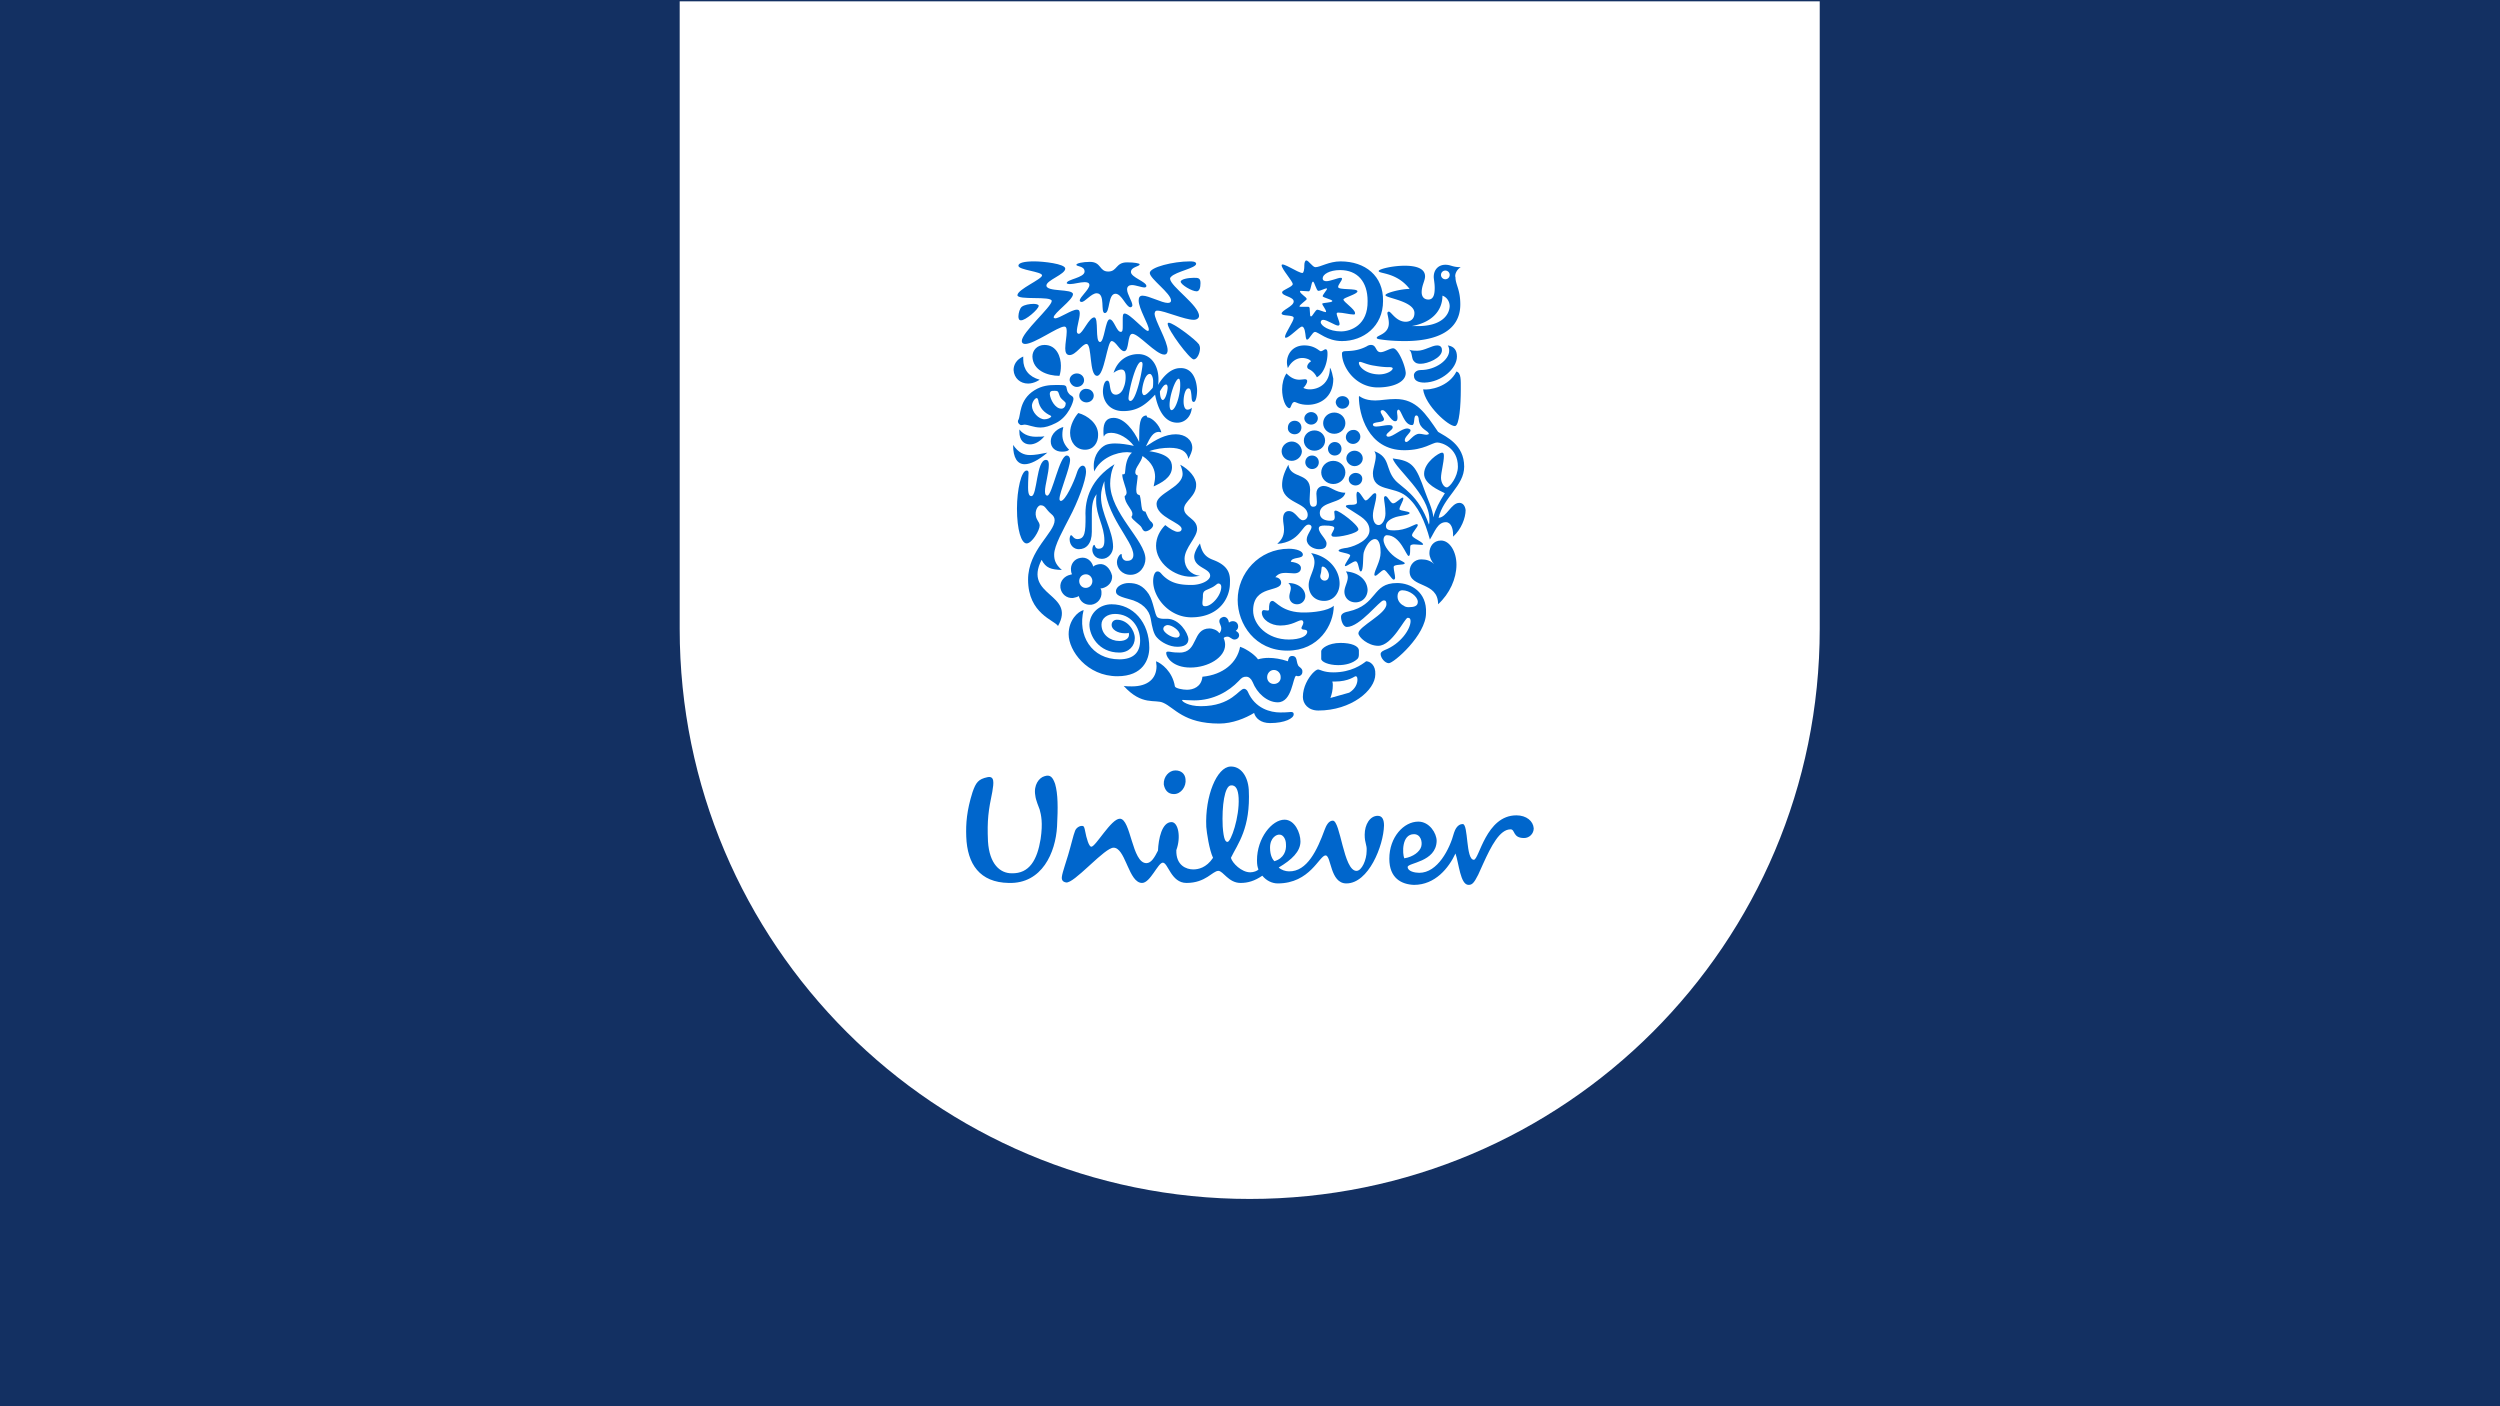
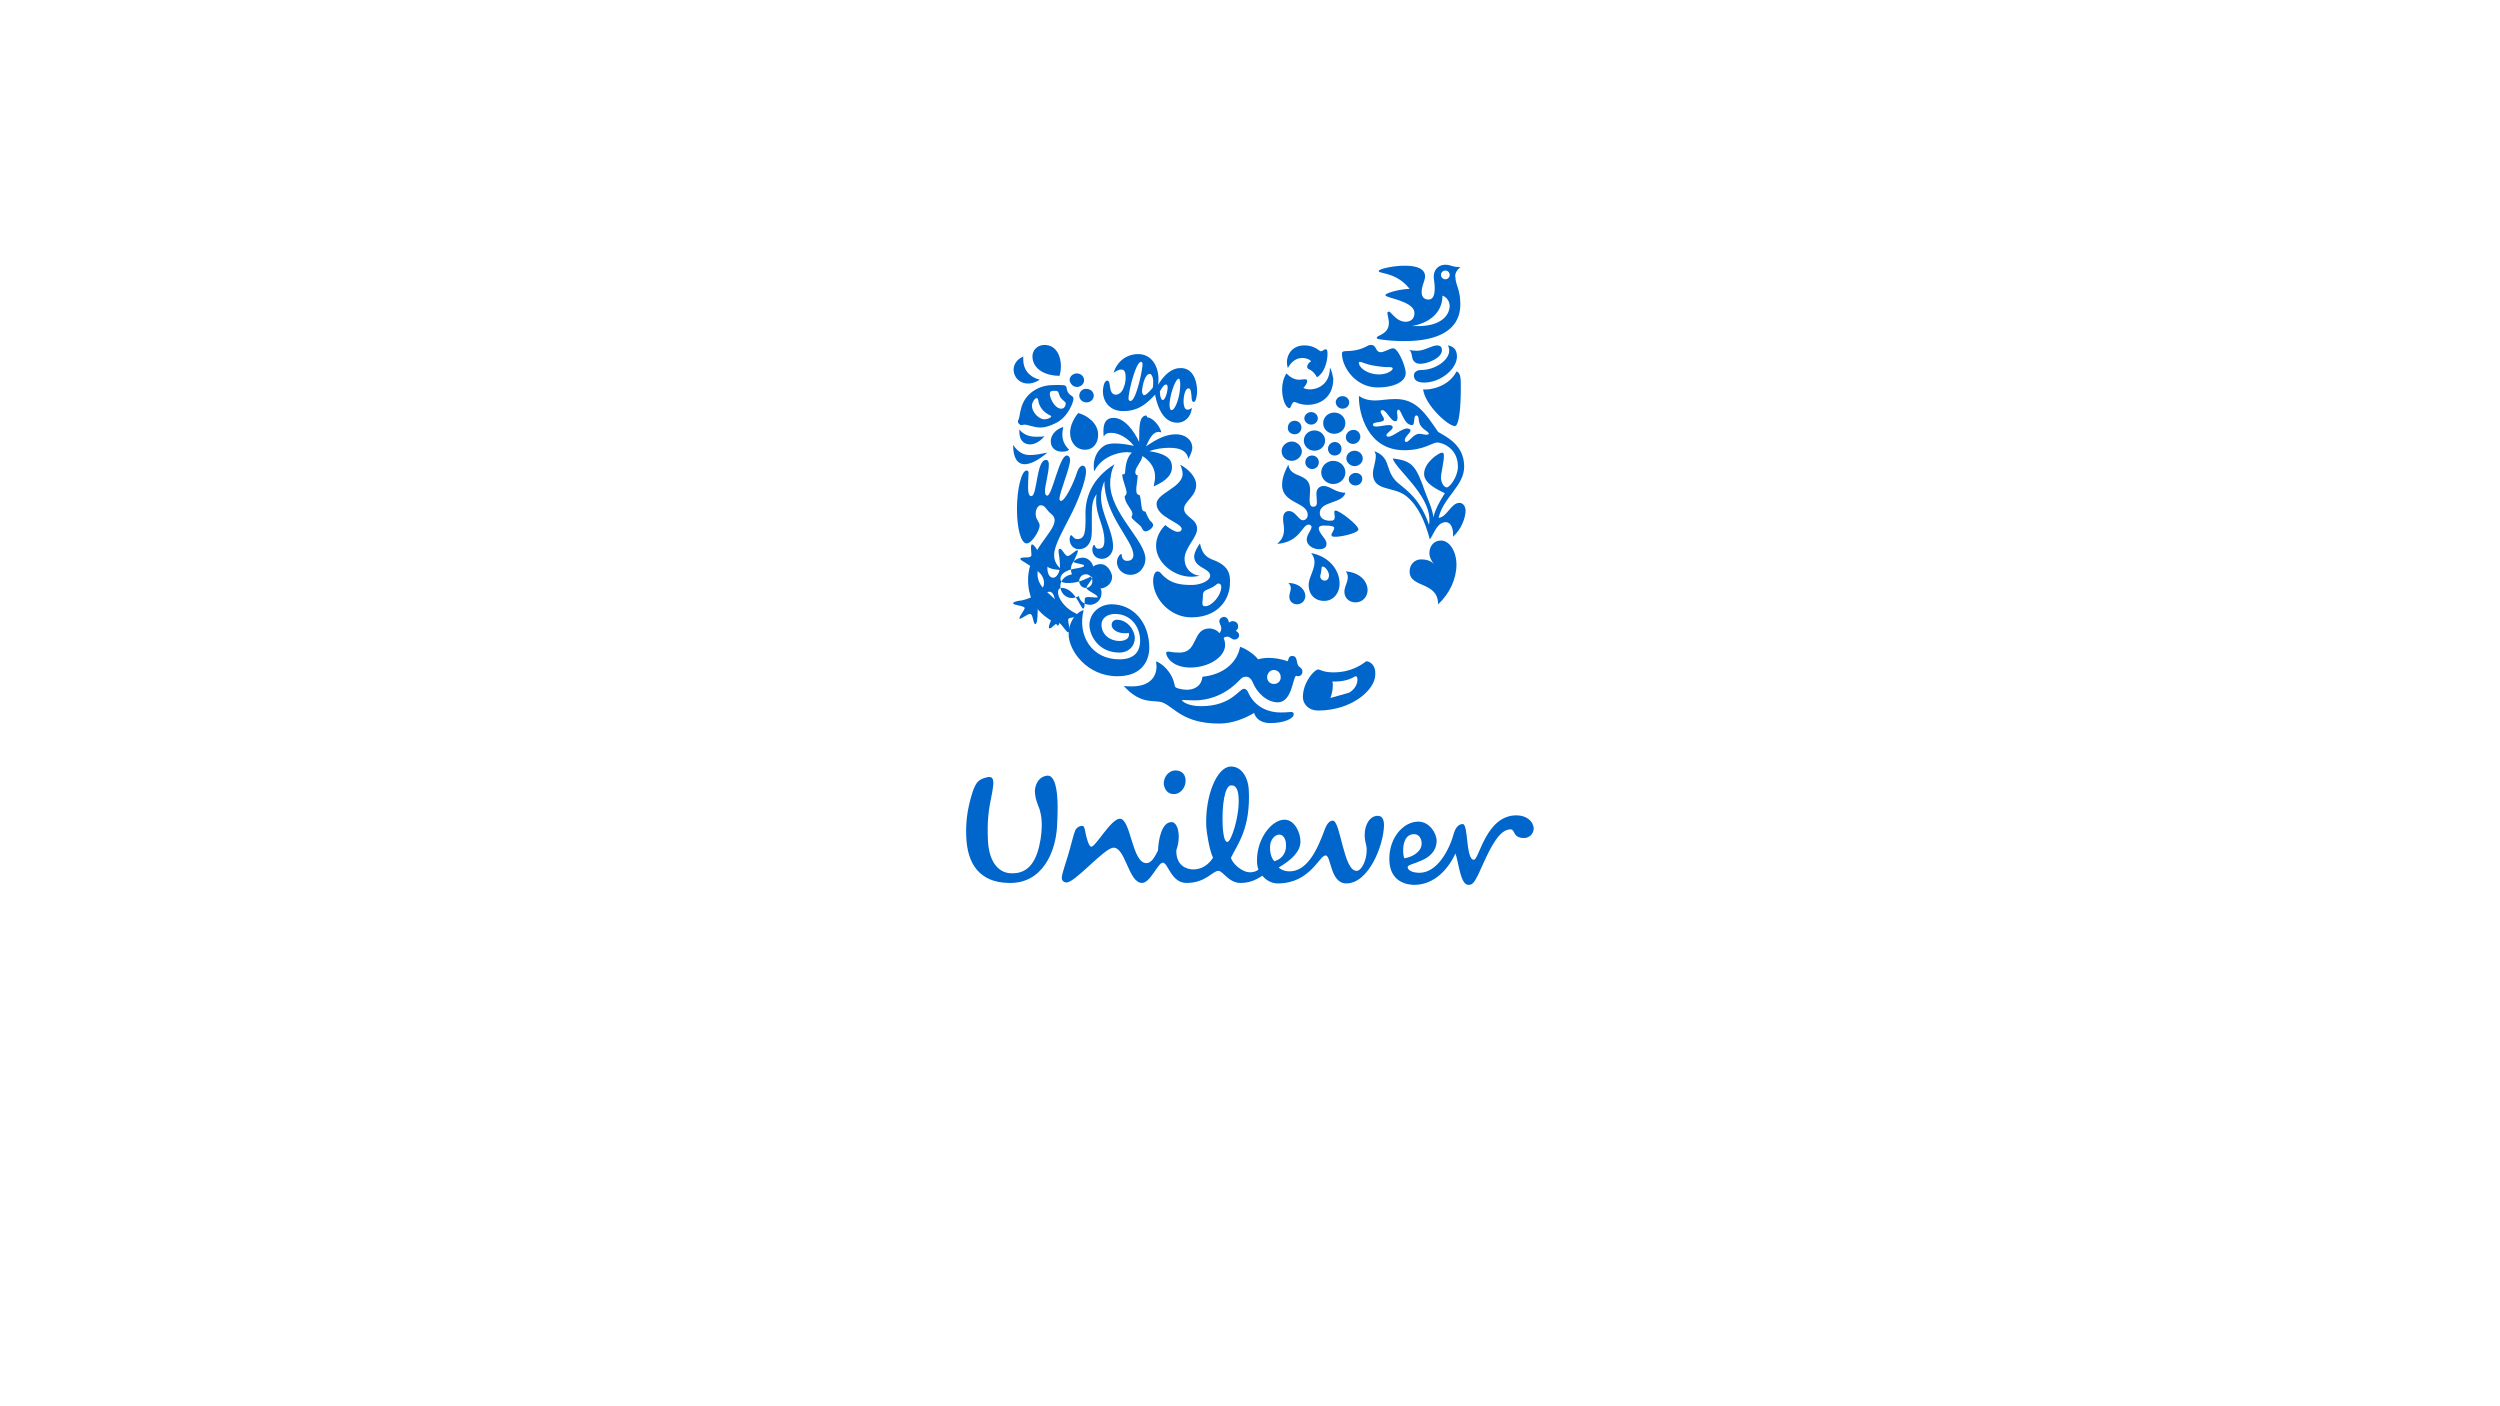
<svg xmlns="http://www.w3.org/2000/svg" fill="none" height="1080" width="1920">
-   <path d="M0 0h1920v1080H0z" fill="#133062" />
-   <path fill="#fff" d="M522 1h875.55v482.014c0 241.772-196 437.777-437.773 437.777C718.005 920.791 522 724.794 522 483.014V1z" />
  <path fill="#06C" d="M1164.55 626.175c7.79 0 12.98 4.45 13.35 10.014 0 4.08-3.34 7.418-7.42 7.418-8.9 0-6.67-6.676-10.38-6.676-8.31 0-14.83 12.767-21.05 26.438l-.95 2.111-1.43 3.167-1.42 3.149c-3.34 6.677-4.82 7.789-7.42 7.789-6.31 0-7.42-16.69-10.02-24.109-5.19 11.128-15.57 24.109-31.89 24.109-9.65-.37-18.92-5.192-18.92-20.029 0-16.691 11.13-28.56 22.25-28.56 8.54 0 14.1 8.902 14.1 14.837-.37 16.32-22.26 16.691-22.26 20.029 0 3.338 5.57 4.451 8.91 4.451 14.09 0 23.36-18.175 26.7-30.786.74-2.225 2.6-6.676 6.68-6.676 4.45 0 2.22 27.447 8.53 27.447 4.08 0 9.27-34.123 32.64-34.123zm-219.579-37.462c7.418-.371 13.352 6.676 14.094 17.803 1.484 29.673-8.531 41.542-13.724 52.299 1.113 4.08 8.16 11.127 14.837 11.127 2.596 0 5.563-1.113 6.305-2.226-.742-1.854-1.112-3.709-1.112-7.047 0-17.062 11.498-31.156 21.141-31.156 7.789 0 12.24 10.014 12.24 16.691 0 7.789-6.676 14.094-16.691 20.029 1.855 1.854 5.193 2.967 7.79 2.967 14.099.371 21.879-16.691 27.449-31.898 1.11-2.967 2.97-7.048 6.3-7.048 5.94 0 8.16 38.575 18.18 38.575 4.08 0 7.79-8.531 7.79-15.207.37-5.193-1.49-5.564-1.49-12.611 0-7.789 4.08-14.466 10.02-14.466 3.71 0 4.82 3.339 4.82 7.419-.37 15.578-11.87 44.509-28.93 44.509-12.61 0-11.5-21.513-15.95-21.513-4.82 0-11.87 21.513-36.72 21.513-4.08 0-8.531-1.855-11.869-5.935-5.935 4.08-11.128 5.564-16.691 5.564-9.273 0-13.353-9.273-17.062-9.273-4.451 0-9.644 9.273-24.48 9.273-11.869 0-14.095-15.578-18.175-15.578-3.709 0-9.643 15.578-15.949 15.578-5.063 0-8.189-6.443-11.138-13.045l-.879-1.977c-2.782-6.242-5.568-12.055-9.866-12.055-3.368 0-10.386 6.276-17.485 12.749l-1.933 1.765c-7.084 6.454-13.916 12.544-16.932 12.192-2.596-.371-3.709-1.855-3.338-4.451.371-3.338 3.709-12.611 4.822-16.691 2.226-7.418 4.08-15.578 5.193-18.174.742-2.597 3.709-4.451 5.934-4.08 1.113 0 1.484 1.854 1.855 3.709 1.113 5.934 2.967 12.24 4.822 12.24 3.338 0 15.207-21.513 21.883-21.513 8.531 0 9.273 34.124 20.4 34.124 3.709 0 6.306-4.451 8.902-9.644.371-8.902 2.967-21.884 10.386-21.884 5.192 0 7.418 11.498 3.709 21.513-.371 11.869 7.789 14.836 12.982 14.836 3.709 0 10.014-1.112 15.207-8.901-2.967-6.306-4.822-19.288-5.193-23.739-1.113-23.738 8.16-45.992 18.546-46.363zm-142.8 7.418c4.45-1.484 6.305.742 8.16 5.934 2.225 7.79 2.225 18.175 1.483 32.64-1.113 20.03-11.498 44.139-37.091 43.397-22.254-.371-31.898-14.466-32.64-35.607-.371-10.015.371-20.03 4.822-34.124 2.596-7.418 4.451-10.015 11.498-11.498 5.564-1.113 4.822 4.451 3.709 11.127-2.967 14.465-4.08 21.513-3.338 38.204 1.113 17.432 9.273 24.48 18.175 24.48 13.723.371 19.658-10.386 22.254-26.335 1.855-12.611.371-18.545-.742-22.625-.741-2.226-2.967-7.048-3.338-10.757-1.483-8.16 2.968-13.723 7.048-14.836zm180.632 44.88c-2.225-.371-7.418 2.225-7.418 10.014 0 6.306 2.226 9.273 3.338 10.386 7.418-2.226 9.273-8.16 8.902-12.982 0-4.08-2.225-7.418-4.822-7.418zm103.117-.371c-9.65 0-8.91 15.207-7.42 18.545 7.05-1.112 11.87-5.192 12.98-8.901 1.11-3.709-.37-9.644-5.56-9.644zm-140.579-37.462c-4.821.371-7.047 15.578-6.305 31.527.742 10.386 2.225 11.87 3.709 11.87 2.596 0 9.273-18.917 8.531-33.753-.371-6.677-2.225-10.015-5.935-9.644zm-42.654-11.498c4.451 0 7.418 2.596 7.789 6.676.742 5.564-3.338 11.498-8.902 11.498-4.822 0-7.047-3.338-7.789-7.418-.371-5.934 4.08-10.756 8.902-10.756z" />
  <path fill="#06C" d="M996.898 510.822c-1.483-2.597-.371-7.047-4.451-7.047-2.596 0-2.967 2.225-3.338 4.08-5.564-1.855-10.385-2.597-14.836-2.597-2.968 0-5.564.371-8.16 1.113-1.484-2.596-8.16-7.789-13.724-9.644-2.225 12.24-12.982 21.513-28.931 22.997-.742 7.789-7.047 10.014-11.869 10.014-3.338 0-8.902-1.113-9.273-2.596-1.854-11.498-10.385-17.804-14.465-19.287 0 1.112.371 2.596.371 3.709 0 9.643-6.677 15.578-18.917 15.578-1.854 0-4.45 0-6.305-.371 14.095 15.578 24.109 10.014 30.415 12.982 8.53 3.709 15.578 15.949 43.025 15.949 10.015 0 20.029-4.08 26.705-8.16 1.113 4.08 5.193 7.789 12.24 7.789 11.499 0 18.175-3.709 18.175-6.676 0-.742 0-1.855-2.225-1.855-1.855 0-1.855.371-8.16.371-7.419 0-19.288-2.967-24.851-15.949-1.113-2.226-2.597-2.226-2.968-2.226-3.709 0-9.643 13.353-33.011 13.353-10.014 0-14.465-3.709-14.465-4.451 0 0 0-.371.371-.371 1.113 0 4.451.371 8.902.371 14.836 0 26.705-7.047 34.123-14.836 2.597-2.967 3.709-3.338 5.935-3.338 1.854 0 3.709 1.483 4.822 4.08 3.338 8.531 11.127 15.578 19.287 15.578 11.127 0 11.498-19.287 14.095-20.4.37 0 1.112.371 1.483.371 1.484 0 3.342-1.113 3.342-3.338.37-2.968-2.971-3.71-3.342-5.193zm-18.545 14.465c-2.968 0-5.193-2.225-5.193-5.192 0-2.968 2.225-5.564 5.193-5.564 2.967 0 5.192 2.596 5.192 5.193.371 3.338-2.225 5.563-5.192 5.563z" clip-rule="evenodd" fill-rule="evenodd" />
  <path fill="#06C" d="M939.778 473.731c2.596 0 3.709 2.226 4.08 4.451.741-.742 1.854-1.113 2.967-1.113 2.596 0 4.08 1.855 4.08 4.08 0 1.484-.742 2.597-1.855 3.338 1.484.742 2.597 1.855 2.597 3.339 0 1.854-1.484 3.338-3.709 3.338-1.855 0-3.339-2.226-5.193-2.226-1.113 0-2.596.371-2.967 1.113.741 1.855 1.112 3.338 1.112 5.193 0 9.643-12.981 17.432-26.705 17.432-13.353 0-18.546-7.789-18.546-11.127 0-.742.371-1.112 1.484-1.112 2.226 0 2.596.741 8.902.741 14.465 0 9.273-18.545 22.996-18.545 1.855 0 5.935 1.113 7.418 3.709 1.113-1.113 1.484-2.596 1.484-3.709 0-2.226-1.484-3.709-1.484-5.564 0-1.854 1.484-2.967 3.339-3.338zm-86.051-9.644c16.32 0 28.931 13.724 28.931 33.382 0 8.902-4.822 21.884-24.48 21.884-23.368 0-37.462-19.658-37.462-32.269 0-10.757 7.047-17.433 11.498-18.546-4.822 19.288 5.935 37.833 27.447 37.833 10.757 0 15.949-5.193 15.949-14.465 0-10.386-7.047-20.4-19.287-20.4-5.934 0-10.385 3.338-10.385 8.16 0 7.789 6.676 12.61 13.723 12.61 4.451 0 7.418-1.854 7.418-4.821 0-.371 0-1.113-.37-1.484-.371.371-1.484.371-2.968.371-5.563 0-10.014-2.967-10.014-6.305 0-2.597 1.854-4.08 4.08-4.08 8.16 0 13.723 8.159 13.723 14.094 0 5.935-4.451 11.127-11.869 11.127-15.949 0-22.996-12.981-22.996-21.512.371-9.273 8.16-15.579 17.062-15.579zm195.473 43.768c-3.34 2.596-11.5 8.531-25.23 8.531-7.41 0-10.38-2.226-11.49-2.226-1.49 0-2.97 1.484-4.46 2.967-3.33 3.71-7.41 10.386-7.41 18.175 0 5.193 4.08 10.385 11.87 10.385 25.22 0 43.76-15.578 43.76-27.818.37-7.047-4.08-10.014-7.04-10.014zm-12.99 24.109-14.46 4.08c1.11-2.968 1.85-6.306 1.85-9.644 0-1.113 0-1.854-.37-2.967h1.86c10.75 0 15.2-4.08 15.95-4.08.74 0 1.48.371 1.48 2.596 0 2.967-1.48 7.048-6.31 10.015z" clip-rule="evenodd" fill-rule="evenodd" />
-   <path fill="#06C" d="M1027.68 510.822c5.94 0 11.13-1.484 14.47-4.451 1.11-.742 1.48-2.226 1.48-3.709v-2.968c0-3.709-5.93-5.934-14.09-5.934-9.65 0-14.84 4.451-14.84 6.305V506c0 2.225 5.56 4.822 12.98 4.822zm45.25-63.055c-19.65 0-14.46 16.691-37.46 21.884-4.08.742-5.56 2.225-5.56 4.08 0 3.338 1.85 7.789 4.45 7.789 10.01 0 25.22-20.4 28.19-20.4 1.11 0 2.22 0 2.22 2.967 0 7.418-21.51 17.062-21.51 22.255 0 2.967 7.42 9.643 15.21 9.643 10.75 0 20.4-21.512 22.62-21.512 1.86 0 2.23 1.112 2.23 2.596 0 5.935-7.42 17.433-20.03 22.255-2.6 1.112-2.97 2.225-2.97 2.967 0 2.967 3.34 7.047 6.31 7.047 3.71 0 28.56-21.513 28.56-38.574.74-15.95-11.5-22.997-22.26-22.997zm8.91 18.546c-1.49 0-2.97-.371-3.71-1.113-1.86-.742-4.83-3.338-4.83-7.047 0-3.709 1.86-4.822 3.71-4.822 5.57 0 11.87 4.822 11.87 8.902 0 3.338-2.96 4.08-7.04 4.08zm-185.459 8.901h-3.338c-1.113 0-2.968-.37-4.08-1.112-2.226-1.855-2.968-11.869-6.677-17.804-4.451-6.676-9.272-8.531-15.578-8.531-4.451 0-9.644 2.597-9.644 6.306 0 2.225 1.113 3.709 9.644 5.934 10.756 2.597 15.949 8.531 17.062 15.207 1.113 6.677 2.225 11.87 4.822 14.466 3.338 3.709 9.643 7.047 15.578 7.047 4.822 0 8.531-1.483 8.531-5.934-.371-4.822-7.047-15.579-16.32-15.579zm7.047 14.466c-4.08 0-10.014-4.08-10.014-6.676 0-1.855 1.854-2.968 3.338-2.968 3.338 0 9.272 4.08 9.272 7.418 0 1.113-.741 2.226-2.596 2.226zm73.811-28.189c-2.596 0-2.596 4.08-2.596 5.563 0 1.484 0 1.855-1.113 1.855s-1.855-.371-2.967-.371c-.742 0-1.484.742-1.484 1.855 0 5.563 7.047 10.014 14.095 10.014 9.272 0 13.723-4.08 16.32-4.08 1.116 0 1.486 1.113 1.486 1.855 0 1.483-1.486 3.338-1.486 4.08 0 2.225 4.446.371 4.446 2.967 0 3.338-5.559 5.935-14.09 5.935-16.691 0-27.447-11.499-27.447-22.255 0-20.029 21.512-13.724 21.512-21.513 0-2.596-2.596-4.08-4.451-4.08 2.226-2.967 5.193-3.338 8.16-3.338 2.226 0 4.451.371 6.306.371 2.596 0 5.193-1.113 5.193-4.08 0-1.855-1.484-4.08-7.789-4.822.741-4.08 9.276-1.854 9.276-5.563 0-2.597-4.826-4.451-10.76-4.451-22.996 0-39.316 18.916-39.316 39.316 0 18.545 13.352 38.945 38.203 38.945 24.113 0 35.603-19.658 35.603-34.494-4.45 4.08-16.32 5.193-22.25 5.193-17.433.371-22.255-8.902-24.851-8.902z" clip-rule="evenodd" fill-rule="evenodd" />
  <path fill="#06C" d="M996.156 464.087c3.709 0 6.304-2.967 6.304-6.305 0-5.193-5.191-10.015-12.98-10.015 1.483 1.484 1.854 2.597 1.854 4.08 0 1.855-1.113 4.08-1.113 6.306 0 3.338 2.226 5.934 5.935 5.934zm37.464-25.221c1.11 1.483 1.48 2.967 1.48 4.45 0 3.71-2.59 7.419-2.59 11.128 0 4.451 3.33 8.16 8.53 8.16 5.56 0 9.27-4.451 9.27-9.644-.37-7.418-6.68-13.353-16.69-14.094zm-26.71-14.095c1.86 2.225 2.6 4.451 2.6 7.047 0 5.935-4.45 11.869-4.45 17.433 0 7.418 4.82 12.24 11.87 12.24 7.42 0 11.87-6.305 11.87-13.353 0-10.014-7.79-20.771-21.89-23.367zm10.39 21.142a3.323 3.323 0 0 1-3.34-3.338c0-1.113.74-2.597.74-4.08.37-1.855 0-3.339 1.11-3.339 2.23 0 4.83 4.08 4.83 6.677 0 2.225-1.12 4.08-3.34 4.08zm-85.682-15.949c-5.935-2.226-8.531-5.564-10.015-12.611-2.967 4.08-4.451 7.789-4.451 10.014 0 8.902 12.24 8.902 12.24 14.837 0 3.338-6.305 7.047-14.465 7.047-9.273 0-15.949-1.484-21.884-7.418-1.483-1.484-2.225-2.967-4.08-2.967-2.225 0-3.338 3.709-3.338 7.418 0 12.611 12.24 27.818 29.302 27.818 21.142 0 29.673-14.466 29.673-26.335.37-7.047-1.113-13.352-12.982-17.803zm-5.935 35.607c-1.854 0-2.225-.742-2.225-2.596 0-1.113.371-3.339.371-5.193 0-4.451 1.854-4.08 6.305-6.306 3.338-1.483 4.451-3.338 5.564-3.338 1.112 0 2.225.742 2.225 2.597 0 6.676-7.418 14.836-12.24 14.836z" clip-rule="evenodd" fill-rule="evenodd" />
-   <path fill="#06C" d="M904.541 408.451c-2.226 0-5.935-2.226-9.644-5.193-4.08 4.08-7.047 9.644-7.047 15.949 0 12.982 13.724 23.738 27.076 23.738 2.226 0 4.451-.37 6.677-.741-7.419-.742-11.869-6.306-11.869-12.982 0-8.531 9.643-16.32 9.643-22.997 0-8.16-10.014-8.901-10.014-15.578 0-5.563 9.643-9.643 9.272-18.545 0-5.193-5.192-11.498-12.24-15.207 1.113 2.225 1.855 5.192 1.855 7.047 0 10.385-20.029 14.836-20.029 22.996 0 10.386 19.287 14.466 19.287 19.287 0 1.113-.742 2.226-2.967 2.226zm202.149 6.676c6.67 0 11.87 8.531 11.87 18.546 0 10.756-5.2 22.254-14.1 30.414 0-17.803-21.88-12.24-21.88-25.222 0-5.563 4.08-9.272 8.9-9.272 4.08 0 7.42 1.112 10.01 3.709-2.22-2.226-3.71-5.564-3.71-8.531 0-4.822 2.97-9.644 8.91-9.644zm-262.607 18.175c-1.855.371-3.339.742-4.451 1.854-1.113-4.08-4.822-7.789-10.015-6.676-4.451.742-7.789 4.822-7.047 10.015 0 .741.371 1.854.742 2.596 0 0-.742 0-1.484.371-3.709.742-8.16 4.451-7.418 10.014.742 4.822 4.822 8.16 9.644 7.789 1.854-.37 3.338-.741 4.45-1.483 1.113 4.451 4.822 7.047 9.644 6.676 4.822-.742 8.16-4.822 7.789-9.643 0-1.484-.371-2.226-.742-2.968h1.113c4.822-1.112 8.16-4.822 7.789-9.643-1.483-5.935-5.563-9.644-10.014-8.902zm-9.644 18.174c-2.967.371-5.193-1.854-5.564-4.451-.371-2.967 1.484-5.563 4.451-5.934 2.968-.371 5.193 1.854 5.564 4.451.371 2.967-1.484 5.563-4.451 5.934zm249.991-40.429c0-1.854 4.45-6.305 4.45-7.789 0-.371-.37-.742-.74-.742-1.85 0-8.16 4.822-17.43 4.822-3.71 0-6.31-.371-6.31-3.338 0-2.596 2.23-4.822 5.94-6.305 4.08-1.855 12.24-1.855 12.24-3.71 0-1.483-7.79-1.483-7.79-2.967 0-1.854 2.97-6.305 2.97-8.16 0 0 0-.742-.38-.742-1.48 0-5.19 4.451-7.41 4.451-2.23 0-4.08-5.563-5.94-5.563-.37 0-1.11.371-1.11 1.483 0 2.226 1.11 6.306 1.11 11.869 0 4.822-2.59 8.902-5.19 8.902-3.34 0-4.45-4.08-4.45-7.418 0-4.822 2.59-10.385 2.59-15.578 0-1.113-.37-1.484-1.11-1.484-1.85 0-4.82 5.564-7.05 5.564-1.48 0-4.08-6.677-6.3-6.677-.37 0-.74 1.113-.74 2.597 0 1.854.37 4.451.37 5.563 0 1.484-1.86 1.855-4.08 1.855-1.49 0-4.45 0-4.45 1.113 0 1.112 2.96 2.225 5.56 4.08 4.82 3.338 12.61 6.676 12.61 14.465 0 7.047-10.01 11.869-17.06 13.353-3.34.371-6.68 1.113-6.68 2.225 0 1.484 8.91 1.855 8.91 3.709 0 1.113-4.08 6.306-4.08 7.79 0 .37.37.37.37.37 1.48 0 5.93-3.709 7.79-3.709 2.59 0 2.22 7.789 4.08 7.789 2.22 0 1.48-11.498 2.22-14.465 1.48-5.193 5.19-10.385 8.53-10.385 4.08 0 4.45 7.047 4.45 10.385 0 6.676-4.82 13.724-4.82 17.062 0 .371.37.742.74.742 1.49 0 4.82-4.451 6.68-4.451 1.85 0 5.93 7.418 7.42 7.418.74 0 1.11-.742 1.11-1.484 0-2.225-1.11-5.934-1.11-8.16 0-2.596 8.53-1.112 8.53-2.967 0-.742-3.71-2.225-5.94-3.709-4.82-2.967-10.38-9.273-10.38-14.466 0-1.854 1.11-3.338 2.59-3.338 10.39 0 14.84 15.949 16.7 15.949 1.85 0 .74-7.047 1.48-8.16.37-.371 1.48-.741 2.6-.741 1.85 0 4.08.37 5.56.37 1.11 0 1.48 0 1.48-.37-.37-2.226-8.53-4.822-8.53-7.048z" clip-rule="evenodd" fill-rule="evenodd" />
+   <path fill="#06C" d="M904.541 408.451c-2.226 0-5.935-2.226-9.644-5.193-4.08 4.08-7.047 9.644-7.047 15.949 0 12.982 13.724 23.738 27.076 23.738 2.226 0 4.451-.37 6.677-.741-7.419-.742-11.869-6.306-11.869-12.982 0-8.531 9.643-16.32 9.643-22.997 0-8.16-10.014-8.901-10.014-15.578 0-5.563 9.643-9.643 9.272-18.545 0-5.193-5.192-11.498-12.24-15.207 1.113 2.225 1.855 5.192 1.855 7.047 0 10.385-20.029 14.836-20.029 22.996 0 10.386 19.287 14.466 19.287 19.287 0 1.113-.742 2.226-2.967 2.226zm202.149 6.676c6.67 0 11.87 8.531 11.87 18.546 0 10.756-5.2 22.254-14.1 30.414 0-17.803-21.88-12.24-21.88-25.222 0-5.563 4.08-9.272 8.9-9.272 4.08 0 7.42 1.112 10.01 3.709-2.22-2.226-3.71-5.564-3.71-8.531 0-4.822 2.97-9.644 8.91-9.644zm-262.607 18.175c-1.855.371-3.339.742-4.451 1.854-1.113-4.08-4.822-7.789-10.015-6.676-4.451.742-7.789 4.822-7.047 10.015 0 .741.371 1.854.742 2.596 0 0-.742 0-1.484.371-3.709.742-8.16 4.451-7.418 10.014.742 4.822 4.822 8.16 9.644 7.789 1.854-.37 3.338-.741 4.45-1.483 1.113 4.451 4.822 7.047 9.644 6.676 4.822-.742 8.16-4.822 7.789-9.643 0-1.484-.371-2.226-.742-2.968h1.113c4.822-1.112 8.16-4.822 7.789-9.643-1.483-5.935-5.563-9.644-10.014-8.902zm-9.644 18.174c-2.967.371-5.193-1.854-5.564-4.451-.371-2.967 1.484-5.563 4.451-5.934 2.968-.371 5.193 1.854 5.564 4.451.371 2.967-1.484 5.563-4.451 5.934zc0-1.854 4.45-6.305 4.45-7.789 0-.371-.37-.742-.74-.742-1.85 0-8.16 4.822-17.43 4.822-3.71 0-6.31-.371-6.31-3.338 0-2.596 2.23-4.822 5.94-6.305 4.08-1.855 12.24-1.855 12.24-3.71 0-1.483-7.79-1.483-7.79-2.967 0-1.854 2.97-6.305 2.97-8.16 0 0 0-.742-.38-.742-1.48 0-5.19 4.451-7.41 4.451-2.23 0-4.08-5.563-5.94-5.563-.37 0-1.11.371-1.11 1.483 0 2.226 1.11 6.306 1.11 11.869 0 4.822-2.59 8.902-5.19 8.902-3.34 0-4.45-4.08-4.45-7.418 0-4.822 2.59-10.385 2.59-15.578 0-1.113-.37-1.484-1.11-1.484-1.85 0-4.82 5.564-7.05 5.564-1.48 0-4.08-6.677-6.3-6.677-.37 0-.74 1.113-.74 2.597 0 1.854.37 4.451.37 5.563 0 1.484-1.86 1.855-4.08 1.855-1.49 0-4.45 0-4.45 1.113 0 1.112 2.96 2.225 5.56 4.08 4.82 3.338 12.61 6.676 12.61 14.465 0 7.047-10.01 11.869-17.06 13.353-3.34.371-6.68 1.113-6.68 2.225 0 1.484 8.91 1.855 8.91 3.709 0 1.113-4.08 6.306-4.08 7.79 0 .37.37.37.37.37 1.48 0 5.93-3.709 7.79-3.709 2.59 0 2.22 7.789 4.08 7.789 2.22 0 1.48-11.498 2.22-14.465 1.48-5.193 5.19-10.385 8.53-10.385 4.08 0 4.45 7.047 4.45 10.385 0 6.676-4.82 13.724-4.82 17.062 0 .371.37.742.74.742 1.49 0 4.82-4.451 6.68-4.451 1.85 0 5.93 7.418 7.42 7.418.74 0 1.11-.742 1.11-1.484 0-2.225-1.11-5.934-1.11-8.16 0-2.596 8.53-1.112 8.53-2.967 0-.742-3.71-2.225-5.94-3.709-4.82-2.967-10.38-9.273-10.38-14.466 0-1.854 1.11-3.338 2.59-3.338 10.39 0 14.84 15.949 16.7 15.949 1.85 0 .74-7.047 1.48-8.16.37-.371 1.48-.741 2.6-.741 1.85 0 4.08.37 5.56.37 1.11 0 1.48 0 1.48-.37-.37-2.226-8.53-4.822-8.53-7.048z" clip-rule="evenodd" fill-rule="evenodd" />
  <path fill="#06C" d="M1043.26 406.596c0-3.338-14.46-14.465-17.43-14.465-.74 0-1.11.371-1.11 1.113 0 1.112.37 2.596.37 3.709 0 2.596-1.12 2.967-3.71 2.967-2.97 0-7.79-1.113-7.79-5.935 0-9.272 17.8-7.047 19.66-15.578-7.79 0-11.5-5.192-16.69-5.192-1.86 0-5.57 1.112-5.57 5.934 0 1.484.37 4.08.37 6.306 0 2.225-.37 3.709-2.96 3.709-2.23 0-2.6-2.597-2.6-5.564 0-2.596.37-5.564.37-7.418 0-13.724-15.207-8.16-16.69-19.287-3.709 6.676-4.822 11.498-4.822 15.578 0 14.465 19.662 12.982 19.662 22.996 0 2.597-1.86 4.08-3.71 4.08-3.341 0-5.567-7.047-10.759-7.047-2.597 0-4.451 1.854-4.451 5.934 0 2.968.742 5.193.742 8.16 0 5.935-2.597 8.531-5.193 11.128 17.804-1.484 18.916-14.837 24.111-14.837 1.48 0 2.22 1.113 2.22 1.855 0 2.225-3.71 5.934-3.71 9.643 0 4.822 5.57 7.419 9.28 7.419 4.45 0 5.93-1.484 5.93-4.451 0-3.338-5.93-7.789-5.93-11.498 0-1.855 1.85-2.226 4.45-2.226 5.56 0 7.42.742 7.42 1.855 0 1.483-2.23 4.451-2.23 5.192 0 .371.37 1.484 1.48 1.484 4.08.742 19.29-2.596 19.29-5.564zm-187.307-50.072c-2.597 4.821-3.339 11.127-3.339 14.836 0 22.625 27.077 43.767 27.077 57.862 0 5.563-4.08 12.24-11.498 12.24-6.677 0-10.386-5.193-10.386-9.644 0-3.338 2.226-6.305 3.338-6.305.371 0 .371.371.371 1.113 0 1.854 1.484 4.45 4.451 4.08 2.967 0 4.451-1.855 4.451-4.451 0-11.128-22.255-30.415-22.255-56.75-1.112 2.968-2.596 6.677-2.596 12.241 0 12.61 9.273 25.963 9.273 38.203 0 4.822-3.709 9.273-8.531 9.273-5.564 0-7.418-4.451-7.418-7.047 0-1.855.742-3.709 1.483-3.709.742 0 .371 2.967 3.339 2.967 3.338 0 4.45-2.226 4.45-6.306 0-11.127-6.305-18.916-6.305-30.414 0-1.855 0-3.709.371-5.193-3.338 4.08-3.709 10.015-3.709 15.207v13.724c0 9.273-4.451 13.353-10.015 13.353-3.709 0-7.047-2.968-7.047-7.789 0-.742.371-2.968 1.113-2.968 1.112 0 1.854 2.968 4.822 2.968 5.934 0 6.305-5.564 6.305-17.062-.742-14.095 4.451-29.302 22.255-40.429z" clip-rule="evenodd" fill-rule="evenodd" />
  <path fill="#06C" d="M819.231 349.847c1.855 0 2.597 1.855 2.597 3.339 0 6.305-8.16 24.85-8.16 30.043 0 .742.371 1.484 1.113 1.484 3.338 0 10.014-14.466 12.24-21.513 1.112-3.709 2.967-5.564 4.45-5.564 1.484 0 2.597 1.484 2.597 4.451 0 7.048-6.677 24.109-12.611 35.237-4.451 8.902-11.869 21.512-11.869 28.56 0 3.709.742 7.418 5.934 11.869-8.531-.371-12.24-1.484-15.578-7.789-14.465 28.189 26.706 25.592 12.611 50.814-2.596-4.451-22.996-9.272-22.996-35.607 0-22.625 20.4-35.978 20.4-45.622 0-1.854-.742-3.338-2.597-4.822-4.451-3.709-4.451-6.676-8.16-6.676-2.596 0-5.563 5.935-2.596 11.127 1.113 1.855 1.855 2.968 1.855 4.451 0 3.709-5.935 13.724-10.015 13.724-4.08 0-7.418-10.386-7.418-26.706 0-14.465 3.338-29.301 7.418-29.301 1.113 0 1.484.741 1.484 1.854 0 1.855-.371 5.193-.371 11.127 0 6.306 1.483 6.677 2.596 6.677 4.451 0 3.709-27.818 11.127-27.818 1.855 0 2.226 1.854 2.226 3.709 0 6.305-2.967 15.578-2.967 20.4 0 2.596.741 3.338 1.854 3.338 3.709-.371 9.273-30.786 14.836-30.786zm301.549 36.349c-6.3 0-9.64 11.128-15.95 11.499 3.71-15.949 19.66-24.48 19.66-39.317 0-17.062-14.09-22.996-20.03-26.705-9.64-14.095-16.69-25.222-32.64-25.222-6.68 0-11.13 1.113-15.58 1.113-8.9 0-11.87-3.338-12.24-3.338 0 0-.37 0-.37.741 0 12.611 6.68 40.8 34.87 40.8 15.2 0 21.51-5.934 25.22-5.934 3.71 0 15.95 4.08 15.95 18.545 0 7.789-6.31 15.949-8.53 15.949-2.23 0-4.45-3.709-4.45-7.418 0-4.08 2.22-11.869 2.22-16.691 0-1.854-.37-2.596-1.48-2.596-2.23 0-13.73 7.418-13.73 16.32 0 7.789 11.5 12.611 15.95 14.836-4.45 7.048-7.04 11.869-8.9 18.546 0-5.193-4.82-15.208-6.3-19.658-7.05-20.03-9.65-23.739-24.85-25.593 2.22 8.16 28.18 27.447 28.18 47.105 0 1.113 0 2.968-.37 3.709-7.79-22.996-21.14-28.56-25.96-34.123-7.79-8.902-3.34-17.433-15.95-22.255.74 1.113 1.11 2.597 1.11 3.709 0 4.451-2.22 9.644-2.22 13.353 0 14.095 15.95 9.644 25.59 17.433 9.27 7.418 14.47 19.658 18.18 33.382 3.7-5.935 5.93-13.353 12.24-13.353 4.08 0 5.56 5.193 5.56 9.273v1.854c6.3-5.564 9.64-14.465 9.64-20.4-.37-2.967-1.85-5.564-4.82-5.564zm-25.22-52.298c-1.48 0-3.71-.742-5.56-.742-4.46 0-7.79 6.306-10.02 6.306-.74 0-1.11-.742-1.11-1.484 0-2.596 4.45-5.563 4.45-7.418 0-1.113-1.86-1.484-2.6-1.484-4.45 0-10.75 6.306-14.46 6.306-.74 0-1.49-.371-1.49-1.113 0-1.854 4.83-4.08 4.83-5.934 0-1.855-1.86-1.855-3.34-1.855-2.23 0-6.68 1.113-9.28 1.113-1.48 0-2.59-.371-2.59-1.484 0-2.596 8.53-1.113 8.53-4.08 0-1.483-2.6-4.451-2.6-5.934 0-.742.74-1.113 1.49-1.113 2.96 0 6.3 8.531 9.64 8.531 1.48 0 1.85-1.113 1.85-2.967 0-1.855-.37-2.597-.37-4.08 0-1.484.75-1.855 1.12-1.855 2.22 0 4.08 11.869 10.38 11.869 2.6 0 .74-7.418 3.34-7.418 1.48 0 1.85 2.225 1.85 3.338.75 7.789 7.79 8.16 7.79 11.127-.37-.371-.74.371-1.85.371zm-88.65-17.432c2.97 0 5.19 2.225 5.19 4.821 0 2.597-2.22 4.822-5.19 4.822-2.59 0-5.19-2.225-5.19-4.822 0-2.596 2.6-4.821 5.19-4.821zm34.13 46.734c-2.6 0-5.2 2.226-5.2 4.822 0 2.967 2.6 4.822 5.2 4.822 2.96 0 5.19-2.226 5.19-5.193 0-2.596-2.23-4.451-5.19-4.451zm-17.07-9.273c-5.19 0-9.27 4.08-9.27 8.902 0 4.822 4.08 8.902 9.27 8.902 5.2 0 9.28-4.08 9.28-8.902 0-4.822-4.08-8.902-9.28-8.902zm-16.32-4.08c-2.96 0-5.19 2.226-5.19 5.193 0 2.967 2.6 5.193 5.19 5.193 2.97 0 5.2-2.226 5.2-5.193 0-2.967-2.23-5.193-5.2-5.193zm32.64 8.16c3.34 0 6.31-2.596 6.31-5.934s-2.97-5.935-6.31-5.935c-3.33 0-6.3 2.597-6.3 5.935 0 2.967 2.97 5.934 6.3 5.934zm-48.215-18.916c-4.08 0-7.789 3.338-7.789 7.418s3.338 7.418 7.789 7.418c4.08 0 7.789-3.338 7.789-7.418-.371-4.08-3.709-7.418-7.789-7.418zm27.815 5.564c0 2.967 2.23 5.192 5.2 5.192 2.96 0 5.19-2.225 5.19-5.192 0-2.968-2.23-5.193-5.19-5.193-2.97 0-5.2 2.596-5.2 5.193zm-10.38 1.483c4.45 0 8.16-3.338 8.16-7.789s-3.71-7.789-8.16-7.789-8.16 3.338-8.16 7.789c0 4.08 3.34 7.789 8.16 7.789zm29.67-5.192c2.97 0 5.56-2.597 5.56-5.564s-2.59-5.564-5.56-5.193c-2.97 0-5.56 2.597-5.56 5.564s2.59 5.193 5.56 5.193zm-44.879-7.419c2.967 0 5.192-2.225 5.192-5.192 0-2.968-2.225-5.193-5.192-5.193-2.968 0-5.193 2.225-5.193 5.193-.371 2.967 2.225 5.192 5.193 5.192zm30.419-.371c4.82 0 8.53-3.709 8.53-8.16 0-4.45-3.71-8.16-8.53-8.16-4.83 0-8.54 3.71-8.54 8.16 0 4.451 3.71 8.16 8.54 8.16zm6.3-19.287c2.97 0 5.19-2.225 5.19-4.822 0-2.596-2.22-4.821-5.19-4.821s-5.19 2.225-5.19 4.821c.37 2.968 2.59 4.822 5.19 4.822zm-149.847 6.677c3.338 0 9.273 5.563 10.757 11.498-.742 0-1.484-.371-1.855-.371-4.451 0-6.676 4.08-10.014 11.127 7.789-5.193 14.836-9.273 22.996-9.273 7.047 0 12.611 4.08 12.611 10.386 0 2.596-1.484 5.563-2.967 8.531-1.113-5.935-5.935-8.531-14.466-8.531-4.822 0-10.756.742-15.578 2.596 15.207 2.226 17.433 7.418 17.433 12.24 0 8.16-8.531 12.24-14.095 14.837.371-2.226 1.113-4.822 1.113-7.419 0-4.821-1.855-10.756-9.644-15.949-1.113 5.193-5.563 8.531-5.563 12.611 0 1.484 1.112 2.226 1.854 2.226 0 2.225-1.113 8.901-1.113 10.756 0 3.338.742 4.08 2.597 4.451 1.112 2.967 1.112 8.16 1.854 10.756.371 1.484 1.484 1.855 2.597 1.855 1.112 2.596 2.596 6.676 4.821 8.16.371.371 1.113 1.483 1.113 2.225 0 2.226-3.709 4.822-5.934 4.822-.742 0-1.855-.371-2.968-2.967-.741-1.855-7.418-5.935-7.789-8.16.371-.371.742-1.113.742-2.226 0-3.709-5.934-7.789-5.934-13.723.741-.371 1.483-1.484 1.483-2.597 0-3.338-3.338-9.643-3.338-14.094 1.484 0 2.225 0 2.225-2.226.371-4.451 1.113-10.756 5.193-14.465-1.113 0-2.225-.371-3.709-.371-8.16 0-20.4 4.451-25.222 14.836-.371-1.483-.371-2.967-.371-4.451 0-8.53 5.193-14.094 9.273-15.949 1.855-.741 4.451-1.112 7.047-1.112 4.451 0 9.273.741 14.466 1.854-4.451-5.934-11.498-10.014-17.433-10.014-2.596 0-4.822.741-5.564 2.967-.37-1.113-.37-2.967-.37-4.451 0-6.305 2.225-10.015 7.789-10.015 8.16 0 15.578 9.644 19.658 18.546v-1.113c0-12.611.371-18.916 5.563-19.287l.742 1.484zm-103.112 21.141c0 10.015 3.338 14.837 8.901 14.837 4.451 0 10.386-2.968 17.433-8.902-5.564 1.113-9.644 1.854-13.353 1.854-4.821 0-8.901-1.854-12.981-7.789zm38.574-13.723c-3.338.742-9.644 4.451-9.644 11.127 0 4.822 3.71 7.789 8.531 7.789 2.597 0 4.451-.371 5.564-1.484-3.709-3.709-5.193-7.418-5.193-11.498 0-2.596.371-4.451.742-5.934zm11.498-10.757c-2.967 3.339-6.305 9.273-6.305 15.208 0 7.047 4.451 12.981 11.498 12.981 6.676 0 10.015-5.563 10.015-11.127.37-8.902-8.16-15.207-15.208-17.062zm-45.251 12.611v1.855c0 6.305 3.339 9.643 8.16 9.643 3.339 0 7.419-1.854 11.128-6.305-1.484.371-3.339.371-4.822.371-5.564.371-11.127-1.113-14.466-5.564zm27.448-34.123c-4.451 0-10.015.371-15.949 4.08-11.87 7.418-10.386 19.287-12.24 22.625-.371.371-.371.742-.371 1.484 0 1.112 1.483 2.596 2.596 2.596s1.855-.371 2.225-.371c3.339 0 7.048 2.226 12.611 2.226 3.339 0 7.048-1.113 11.499-3.339 10.014-4.821 13.723-16.69 13.723-18.545 0-2.596-2.225-2.225-3.709-4.451-1.854-2.225-1.113-4.451-2.225-5.564-.742-.741-2.597-.741-5.193-.741h-2.967zm-8.16 26.334c-4.451 0-9.644-5.563-9.644-10.385 0-2.597 2.225-5.935 3.709-5.935.371 0 .742.371 1.113 1.484.742 6.305 5.193 10.014 9.273 11.869.37.371.741.371.741.742-.371 1.112-2.967 2.225-5.192 2.225zm16.32-12.24c0 1.855-1.113 4.08-3.339 4.08-4.821 0-8.53-7.047-8.901-11.127 0-2.596 1.483-2.596 3.709-2.596 1.112 0 1.483 0 2.225.37 1.113.742 1.113 3.339 2.597 5.193 1.112 1.484 3.709 2.967 3.709 4.08zm10.385-5.934c0 2.967 2.596 5.192 5.564 5.192 2.967 0 5.563-2.225 5.563-5.192 0-2.968-2.596-5.193-5.563-5.193-2.968-.371-5.564 2.225-5.564 5.193zm-1.854-6.677c2.967 0 5.563-2.225 5.563-5.192 0-2.968-2.596-5.193-5.563-5.193-2.968 0-5.564 2.225-5.564 5.193.371 2.596 2.596 5.192 5.564 5.192zm-37.462-2.596c4.822 0 8.902-2.967 8.902-2.967-8.16-2.226-12.611-7.789-12.611-15.579v-2.225c-5.193 2.225-7.419 6.305-7.419 10.385.371 6.306 5.193 10.386 11.128 10.386zm24.109-5.935c.742-2.225 1.113-4.821 1.113-7.789 0-6.305-2.968-15.949-12.611-15.949-5.564 0-9.273 4.08-9.273 8.902.371 10.756 11.498 14.836 20.771 14.836zm304.892-3.338c-5.94 11.869-20.78 14.466-25.6 13.724 1.49 12.24 19.66 28.56 24.48 28.189 3.34-.371 4.45-15.949 4.45-28.189 0-7.047.37-12.611-3.33-13.724zm.37-11.498c0-4.451-1.86-7.789-7.05-8.531.74 1.113 1.11 2.226 1.11 4.08 0 7.047-10.38 14.836-21.88 14.836-4.08 0-5.57 2.968-5.19 4.451 0 3.709 3.33 5.193 8.16 5.193 12.98-.371 24.85-10.756 24.85-20.029z" clip-rule="evenodd" fill-rule="evenodd" />
  <path fill="#06C" d="M1091.11 279.375c5.19 0 16.32-4.451 16.32-10.386 0-1.854-.74-3.709-3.71-3.709-4.08 0-9.64 4.08-15.21 4.08-1.85 0-4.08 0-6.3-.742 2.22 1.484 1.85 5.193 2.96 7.789 1.86 2.968 4.08 2.968 5.94 2.968zm-69.73 2.967c0 11.869-8.16 16.691-15.58 16.691-1.86 0-3.34-.371-4.82-1.113 1.48-1.484 2.96-3.709 2.96-5.193 0-1.112-.74-1.483-1.85-1.483-.74 0-2.596.371-4.08.371-3.709 0-6.676-1.484-10.015-4.822-2.225 3.338-3.338 7.789-3.338 12.24 0 7.047 2.597 14.094 5.564 14.465 1.483 0 1.483-4.822 4.08-4.822.742 0 3.709 2.226 10.019 2.226 9.27 0 19.65-5.564 19.65-20.029-.37-1.855-1.11-6.306-2.59-8.531z" clip-rule="evenodd" fill-rule="evenodd" />
  <path fill="#06C" d="M1000.24 274.924c1.85 0 5.56.742 6.67 2.596-1.48.742-2.97 2.597-2.97 4.08 0 .742.38 1.484 1.12 1.855 3.34 1.483 5.19 4.08 6.3 6.305 5.94-3.338 8.16-12.611 8.16-17.803 0-1.484 0-3.71-1.48-3.71-1.11 0-2.23 1.484-3.71 1.484-1.11 0-4.45-4.451-12.61-4.451-9.274 0-13.354 7.047-13.354 12.982 0 1.484.371 3.338.742 4.451 1.855-3.709 5.564-7.789 11.132-7.789zm-93.845 7.789c-6.676 0-12.611 5.564-17.062 12.982.371-1.484.371-2.968.371-4.451 0-10.386-5.563-19.287-15.578-19.287-8.16 0-15.949 4.821-18.916 14.465.742-.742 3.709-2.596 5.934-2.596 2.597 0 3.339 2.225 3.339 5.934 0 2.226-.371 5.193-1.484 7.789-1.484 4.451-4.451 5.564-5.935 5.564-6.305 0-3.338-10.756-6.676-10.756-2.596 0-3.338 5.934-3.338 8.16 0 7.418 4.822 15.207 15.578 15.207 11.498 0 17.804-5.564 24.48-12.611 1.484 7.789 5.564 21.513 17.062 21.513 6.305 0 10.756-5.193 11.127-11.499-.742.742-1.854 1.484-3.338 1.484-2.226 0-2.967-3.338-2.967-6.305 0-4.822 1.483-10.015 3.709-10.015 1.112 0 1.854.742 2.225 4.451.371 2.596 0 5.935 1.855 5.935 1.854 0 2.596-5.564 2.596-8.902-.371-9.644-4.451-17.433-12.982-17.062zm-38.203 25.222c-1.113 0-1.484-1.113-1.484-1.855 0-5.193 5.564-28.189 9.644-28.189.741 0 1.112.742 1.112 1.855 0 4.08-4.821 28.189-9.272 28.189zm17.061-10.015c-3.338 3.709-5.192 5.564-6.676 5.564-.742 0-1.484-1.484-1.484-2.967 0-2.597 1.855-13.353 5.935-13.353 1.484 0 2.596 2.967 2.596 5.563 0 2.226 0 3.71-.371 5.193zm7.79 9.273c-1.113 0-2.226-2.226-2.226-6.676 2.226-3.71 3.338-5.193 4.822-5.193.371 0 1.113.371 1.113 2.596-.371 4.822-2.226 9.273-3.709 9.273zm6.676 7.789c-.742 0-1.484-1.113-1.484-4.08 0-7.047 4.451-20.029 7.048-20.029.741 0 1.112 1.854 1.112 3.709.371 7.789-3.338 20.4-6.676 20.4zm170.251-47.476c-2.6 0-6.68 2.967-9.65 2.967-4.08 0-2.96-5.564-7.42-5.564-1.11 0-2.22.371-3.33 1.113-9.28 4.822-16.69 2.967-18.18 4.08-.37.371-.74.371-.74 1.484 0 10.385 10.39 25.963 27.45 25.963 11.87 0 21.51-4.08 21.51-11.127-.37-5.935-5.93-18.916-9.64-18.916zm-10.76 20.029c-9.64 0-15.58-5.564-15.58-8.902 0-.371.37-.742.74-.742 1.49 0 5.57 2.226 11.13 2.967 6.31 1.113 9.64 1.113 11.5 1.113 1.85 0 2.6.371 2.6 1.113-.38 1.854-4.83 4.451-10.39 4.451zm62.68-82.342c-6.67 0-7.41-1.855-11.87-1.855-5.19 0-8.9 3.709-8.9 9.273 0 1.855.74 4.822.74 8.531 0 4.451-.74 8.902-4.82 8.902-3.71 0-5.19-2.597-5.19-5.564 0-5.193 2.6-8.902 2.6-12.24 0-6.305-7.42-8.16-15.58-8.16-9.65 0-20.03 2.597-20.03 4.08 0 2.226 13.72.742 23.74 13.724-6.31 0-18.55 2.967-18.55 4.822 0 2.225 22.26 4.451 22.26 13.723 0 5.935-4.83 6.677-6.68 6.677-7.42 0-11.13-7.789-12.98-7.789-.37 0-1.11.37-1.11 1.112 0 1.113 1.11 4.451 1.11 7.789 0 8.531-9.27 9.273-9.27 11.128 0 .741.37.741 1.48 1.112 6.68 1.113 13.72 1.484 20.03 1.484 23.74 0 42.65-7.418 42.65-28.189 0-11.498-3.71-15.207-3.71-20.771-.74-1.855.75-5.935 4.08-7.789zm-33.01 45.251h-4.82c15.21-2.597 23.74-11.498 23.74-23.367 3.34 1.112 5.56 4.45 5.56 8.16-.37 7.047-6.67 15.207-24.48 15.207zm21.14-35.978a3.32 3.32 0 0 1-3.33-3.339 3.32 3.32 0 0 1 3.33-3.338c1.86 0 3.34 1.484 3.34 3.338a3.323 3.323 0 0 1-3.34 3.339z" clip-rule="evenodd" fill-rule="evenodd" />
-   <path fill="#06C" d="M1029.54 200.742c-8.9 0-15.58 4.451-19.29 4.451-2.23 0-5.19-5.193-7.05-5.193-.74 0-1.48 1.484-1.48 3.709v.742c0 1.854-.37 5.193-1.48 5.193-3.342 0-15.953-8.902-15.953-5.935 0 2.967 8.531 12.24 8.531 14.466 0 2.225-8.16 4.45-8.16 6.305 0 2.967 8.901 3.338 8.901 7.047 0 3.709-9.272 6.677-9.272 9.273 0 2.225 9.272.742 9.272 3.338 0 2.597-6.676 11.869-6.676 14.466 0 .741 0 .741.742.741 2.596 0 10.385-8.53 12.24-8.53 2.225 0 2.595 5.192 2.965 8.16.37 1.483.37 1.854 1.11 1.854 1.49 0 4.08-5.934 5.94-5.934 2.6 0 9.27 7.047 20.77 7.047 16.32 0 31.53-11.127 31.53-30.786.37-19.287-13.73-30.414-32.64-30.414zm-22.63 42.283c-.37 0-.74-.37-.74-1.112l-.37-5.193c0-.371-.37-1.113-1.11-1.113h-5.567c-.742 0-1.113 0-1.113-.371 0-1.112 5.56-4.821 5.56-5.563 0-1.484-5.189-4.08-5.189-5.935 0-.371.371-.371.742-.371 1.487 0 4.077.371 5.937.371 1.85 0 1.85-7.418 3.34-7.418 1.11 0 2.59 7.047 4.08 7.047 1.85 0 4.82-1.854 6.3-1.854.37 0 .37 0 .37.371 0 .741-3.34 4.451-3.34 5.563 0 1.113 7.42 2.597 7.42 3.709 0 1.484-7.79 1.113-7.79 2.226 0 .742 2.97 4.451 2.97 5.934 0 .371 0 .371-.37.371-1.11 0-5.19-1.854-6.31-1.854-1.48 0-3.71 5.192-4.82 5.192zm23 11.499c-9.27 0-15.58-4.451-15.58-7.048 0-1.112.74-1.854 1.85-1.854 2.97 0 9.28 4.451 11.5 4.451.37 0 1.12-.371 1.12-1.113 0-2.225-2.23-6.305-2.23-8.16 0-.371.37-.742 1.11-.742 3.71 0 8.9 1.484 11.87 1.484 1.11 0 1.11-.371 1.11-1.113 0-2.967-8.9-8.531-8.9-10.385 0-1.484 10.76-4.08 10.76-6.306 0-2.596-14.84-.742-14.84-3.338 0-1.855 2.97-4.822 2.97-6.305 0-.742-.37-.742-1.48-.742-1.12 0-7.79 2.596-10.39 2.596-1.48 0-2.97-.371-2.97-2.225 0-2.968 5.2-6.306 13.36-6.306 13.35 0 21.14 8.902 21.14 23.738.37 18.546-12.98 23.368-20.4 23.368zm-140.947-15.949c5.193 0 20.771 7.047 27.818 7.047 2.597 0 4.08-1.484 4.08-2.967 0-8.16-21.883-22.626-22.254-28.56 0-.742.371-1.113.742-1.484 3.709-4.08 19.287-6.676 19.287-10.015 0-1.854-3.338-1.854-4.822-1.854-12.611 0-30.785 4.451-30.785 8.902s16.32 15.578 16.32 21.141c0 1.484-1.113 1.855-2.597 1.855-4.451 0-14.465-5.564-19.287-5.564-2.226 0-2.967 1.484-2.967 3.709 0 6.306 7.789 18.546 7.789 22.255 0 .371 0 1.113-.742 1.113-2.597 0-13.724-13.353-17.804-13.353-1.483 0-1.483 1.855-1.483 4.822v4.451c0 2.967 0 4.822-1.484 4.822-3.338 0-5.193-9.644-8.531-9.644-3.338 0-4.08 17.433-7.418 17.433-4.08 0-.742-18.917-4.451-18.917-4.08 0-8.902 12.611-11.869 12.611-1.113 0-1.484-1.113-1.484-1.854 0-3.709 2.226-10.015 2.226-13.724 0-1.855-.371-2.967-2.226-2.967-4.08 0-13.352 6.676-16.691 6.676-.371 0-1.112-.371-1.112-.742 0-3.338 14.836-13.352 14.836-17.803 0-4.451-20.4-1.484-20.4-6.677 0-4.08 14.465-8.531 14.465-12.982 0-3.709-17.061-5.563-23.738-5.563-7.789 0-12.24 1.113-12.24 3.338 0 3.338 18.175 4.451 18.175 7.418 0 2.967-18.917 10.757-18.917 15.207 0 4.08 26.335.371 26.335 4.451 0 4.451-22.996 24.109-22.996 30.786 0 1.483 1.112 2.225 2.596 2.225 7.047 0 25.222-13.352 30.044-13.352 1.854 0 1.854 2.225 1.854 4.08 0 3.338-1.113 8.901-1.113 12.61 0 2.968.742 5.193 3.339 5.193 4.821 0 9.643-8.531 12.981-8.531 4.451 0 1.855 24.48 8.16 24.48 5.564 0 7.79-26.705 11.128-26.705s6.305 7.789 9.643 7.789c4.08 0 2.226-13.353 6.306-13.353 4.822 0 18.174 15.949 24.48 15.949 1.854 0 2.596-1.483 2.596-3.338 0-7.047-10.014-22.996-10.014-28.189.371-1.855.741-2.225 2.225-2.225z" clip-rule="evenodd" fill-rule="evenodd" />
-   <path fill="#06C" d="M897.494 247.847c-.371 0-.741.371-.741.742 0 4.822 17.061 27.447 20.029 27.447 2.596 0 4.821-4.821 4.821-8.53 0-1.113-.37-2.226-.741-2.968-2.597-3.709-19.659-16.691-23.368-16.691zm-99.774-12.981c0-1.113-2.226-1.484-4.08-1.484-2.967 0-7.047.742-8.902 2.225-1.484 1.113-2.596 4.822-2.596 7.419 0 1.483.371 2.967 1.854 2.967 3.338.371 13.724-8.531 13.724-11.127zm24.109-16.691c2.967 0 7.789-1.484 11.127-1.484 1.855 0 3.709.371 3.709 2.225 0 3.339-7.418 9.273-7.418 11.87 0 .741.742 1.112 1.484 1.112 2.596 0 7.418-6.676 11.498-6.676 7.047 0 2.596 15.207 6.305 15.207 4.08 0 2.226-14.836 8.16-14.836 4.822 0 8.16 10.385 11.499 10.385.741 0 1.483-.742 1.483-1.483 0-2.968-4.08-8.531-4.08-12.24 0-2.226 1.484-3.339 3.709-3.339 2.968 0 7.418 1.855 9.644 1.855.742 0 1.484-.371 1.484-1.113 0-3.338-11.87-6.676-11.87-10.756s6.677-4.08 6.677-5.935c0-.741-4.08-1.483-9.644-1.483-8.902 0-7.418 7.047-14.465 7.047-7.048 0-5.193-7.418-14.095-7.418-5.563 0-10.385 1.113-10.385 2.225 0 1.484 6.305.742 6.305 5.193 0 4.822-13.723 5.935-13.723 8.902 0 .371 1.112.742 2.596.742zm84.938-1.855c0 2.226 8.531 7.418 12.24 7.418 2.226 0 2.967-2.967 2.967-6.305 0-4.08-1.854-4.08-5.192-4.08-4.451 0-10.015 1.113-10.015 2.967z" clip-rule="evenodd" fill-rule="evenodd" />
</svg>